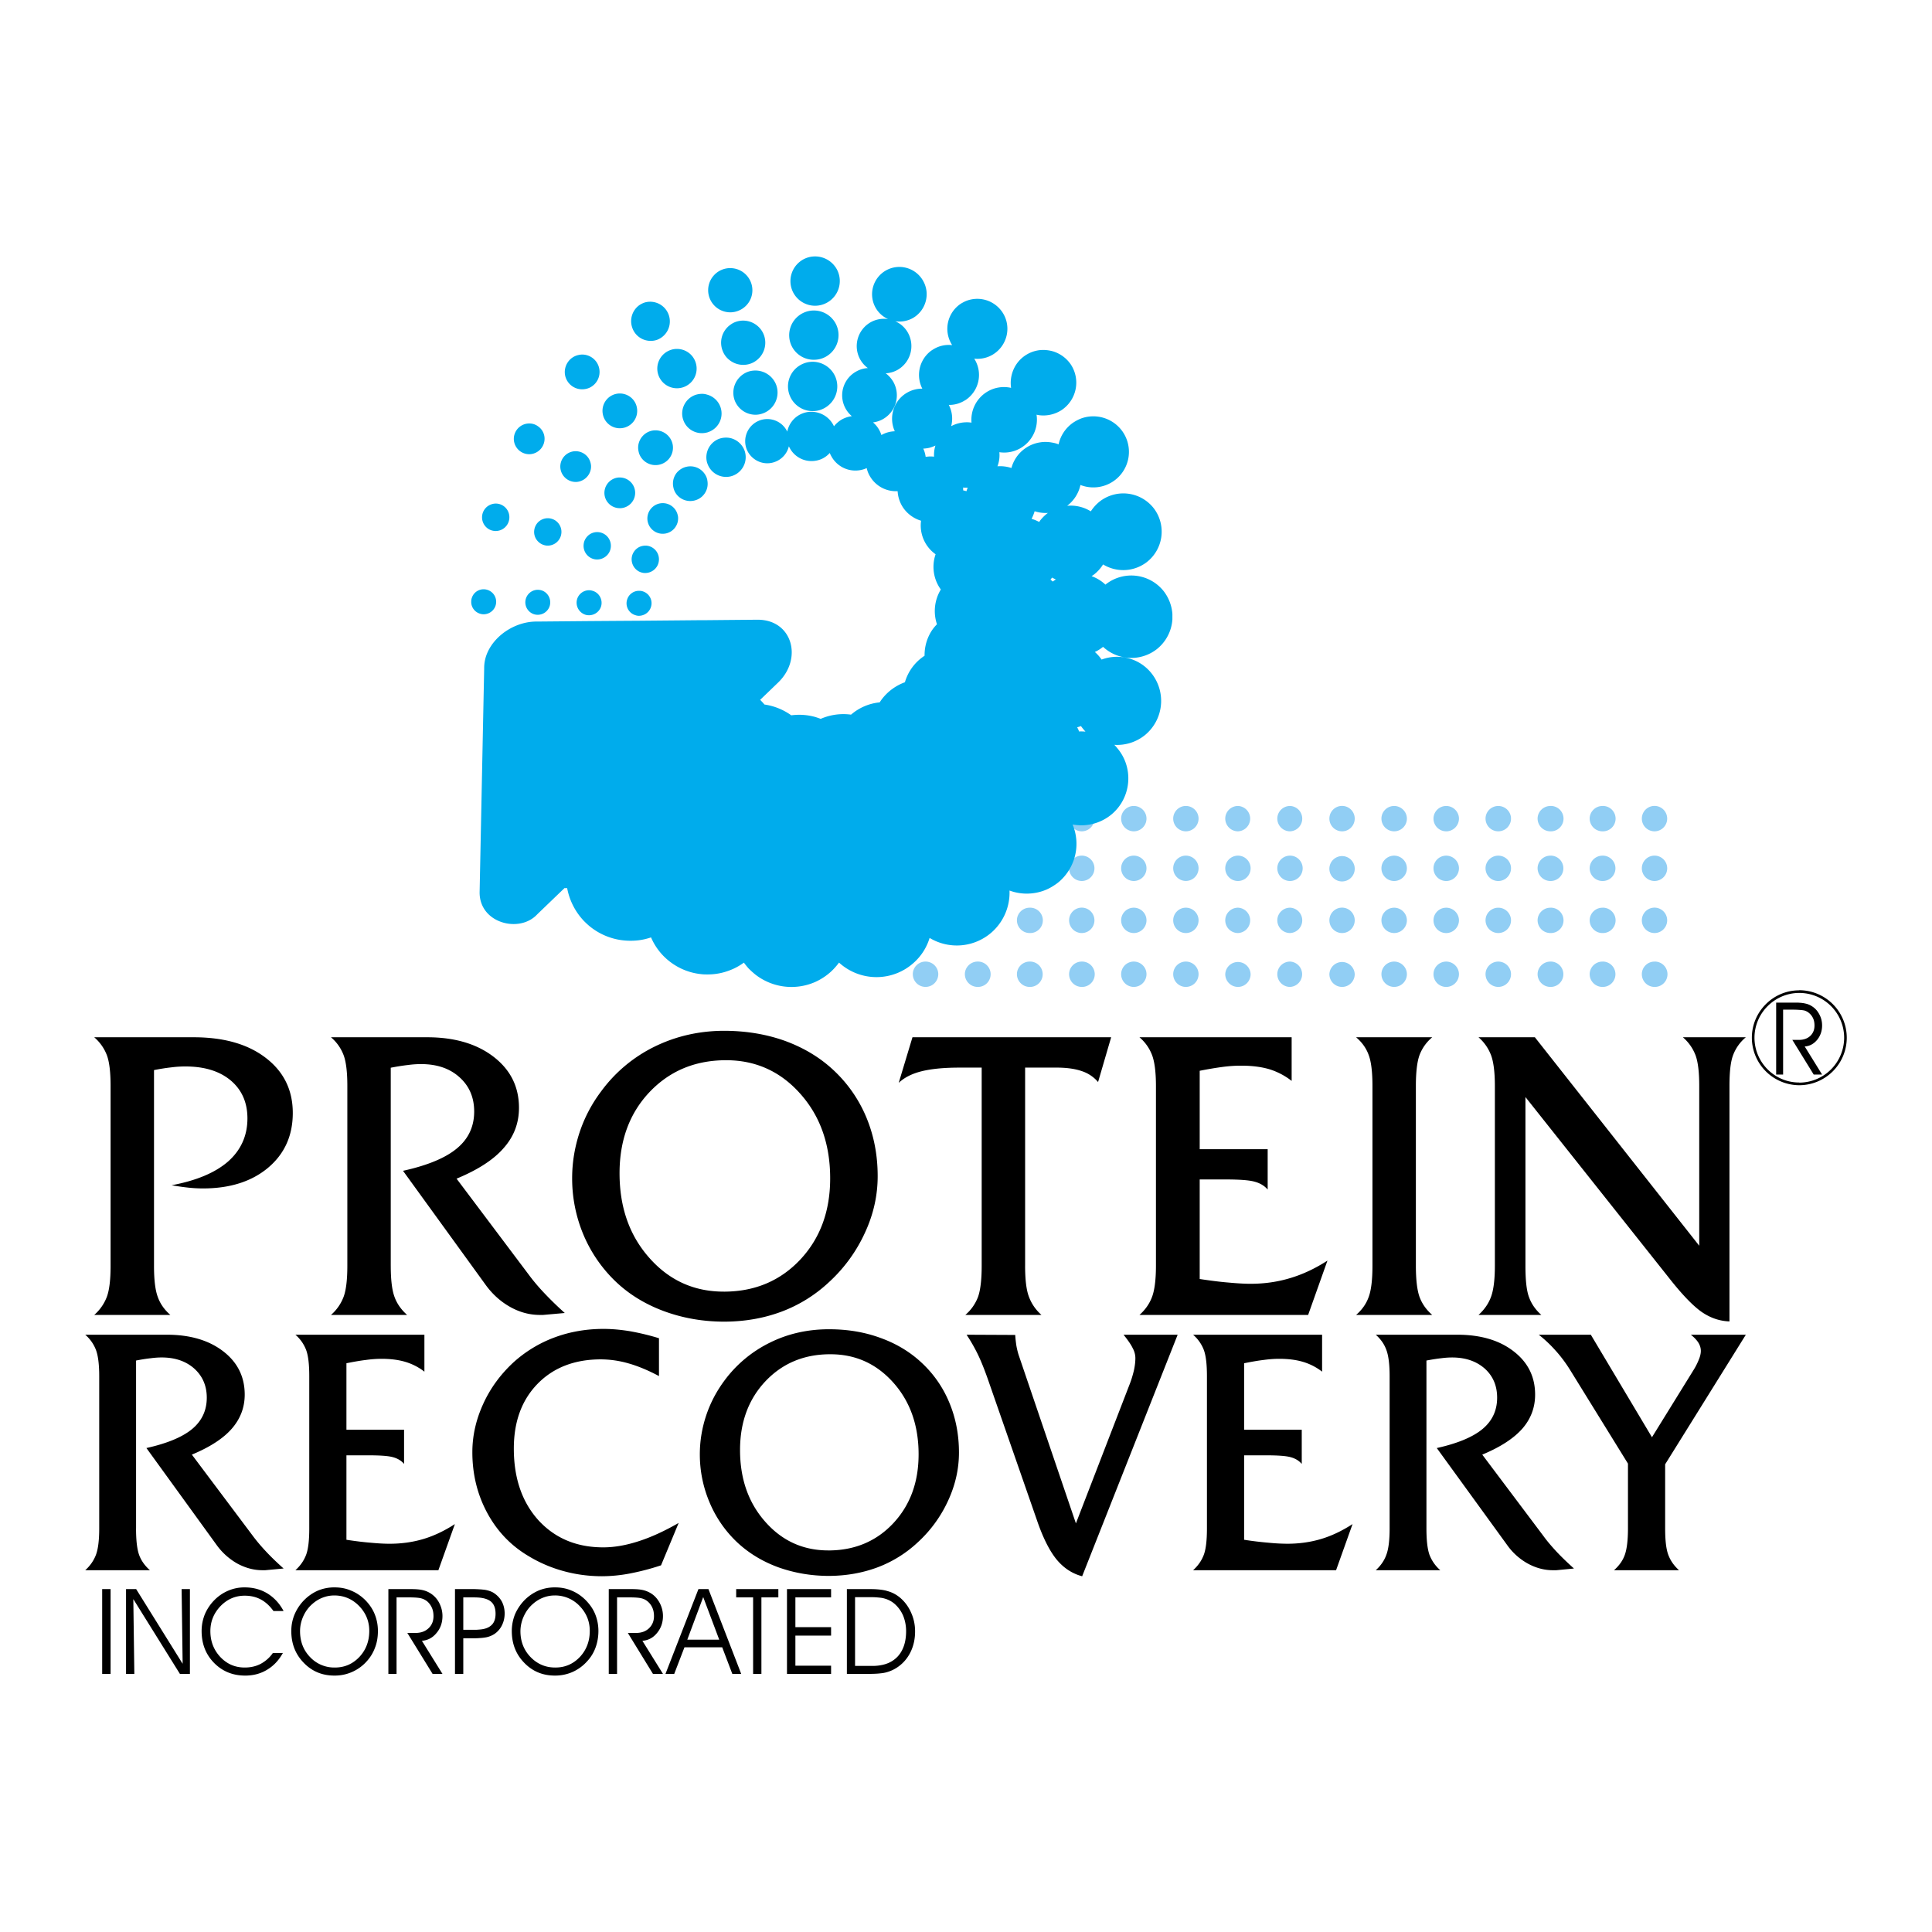
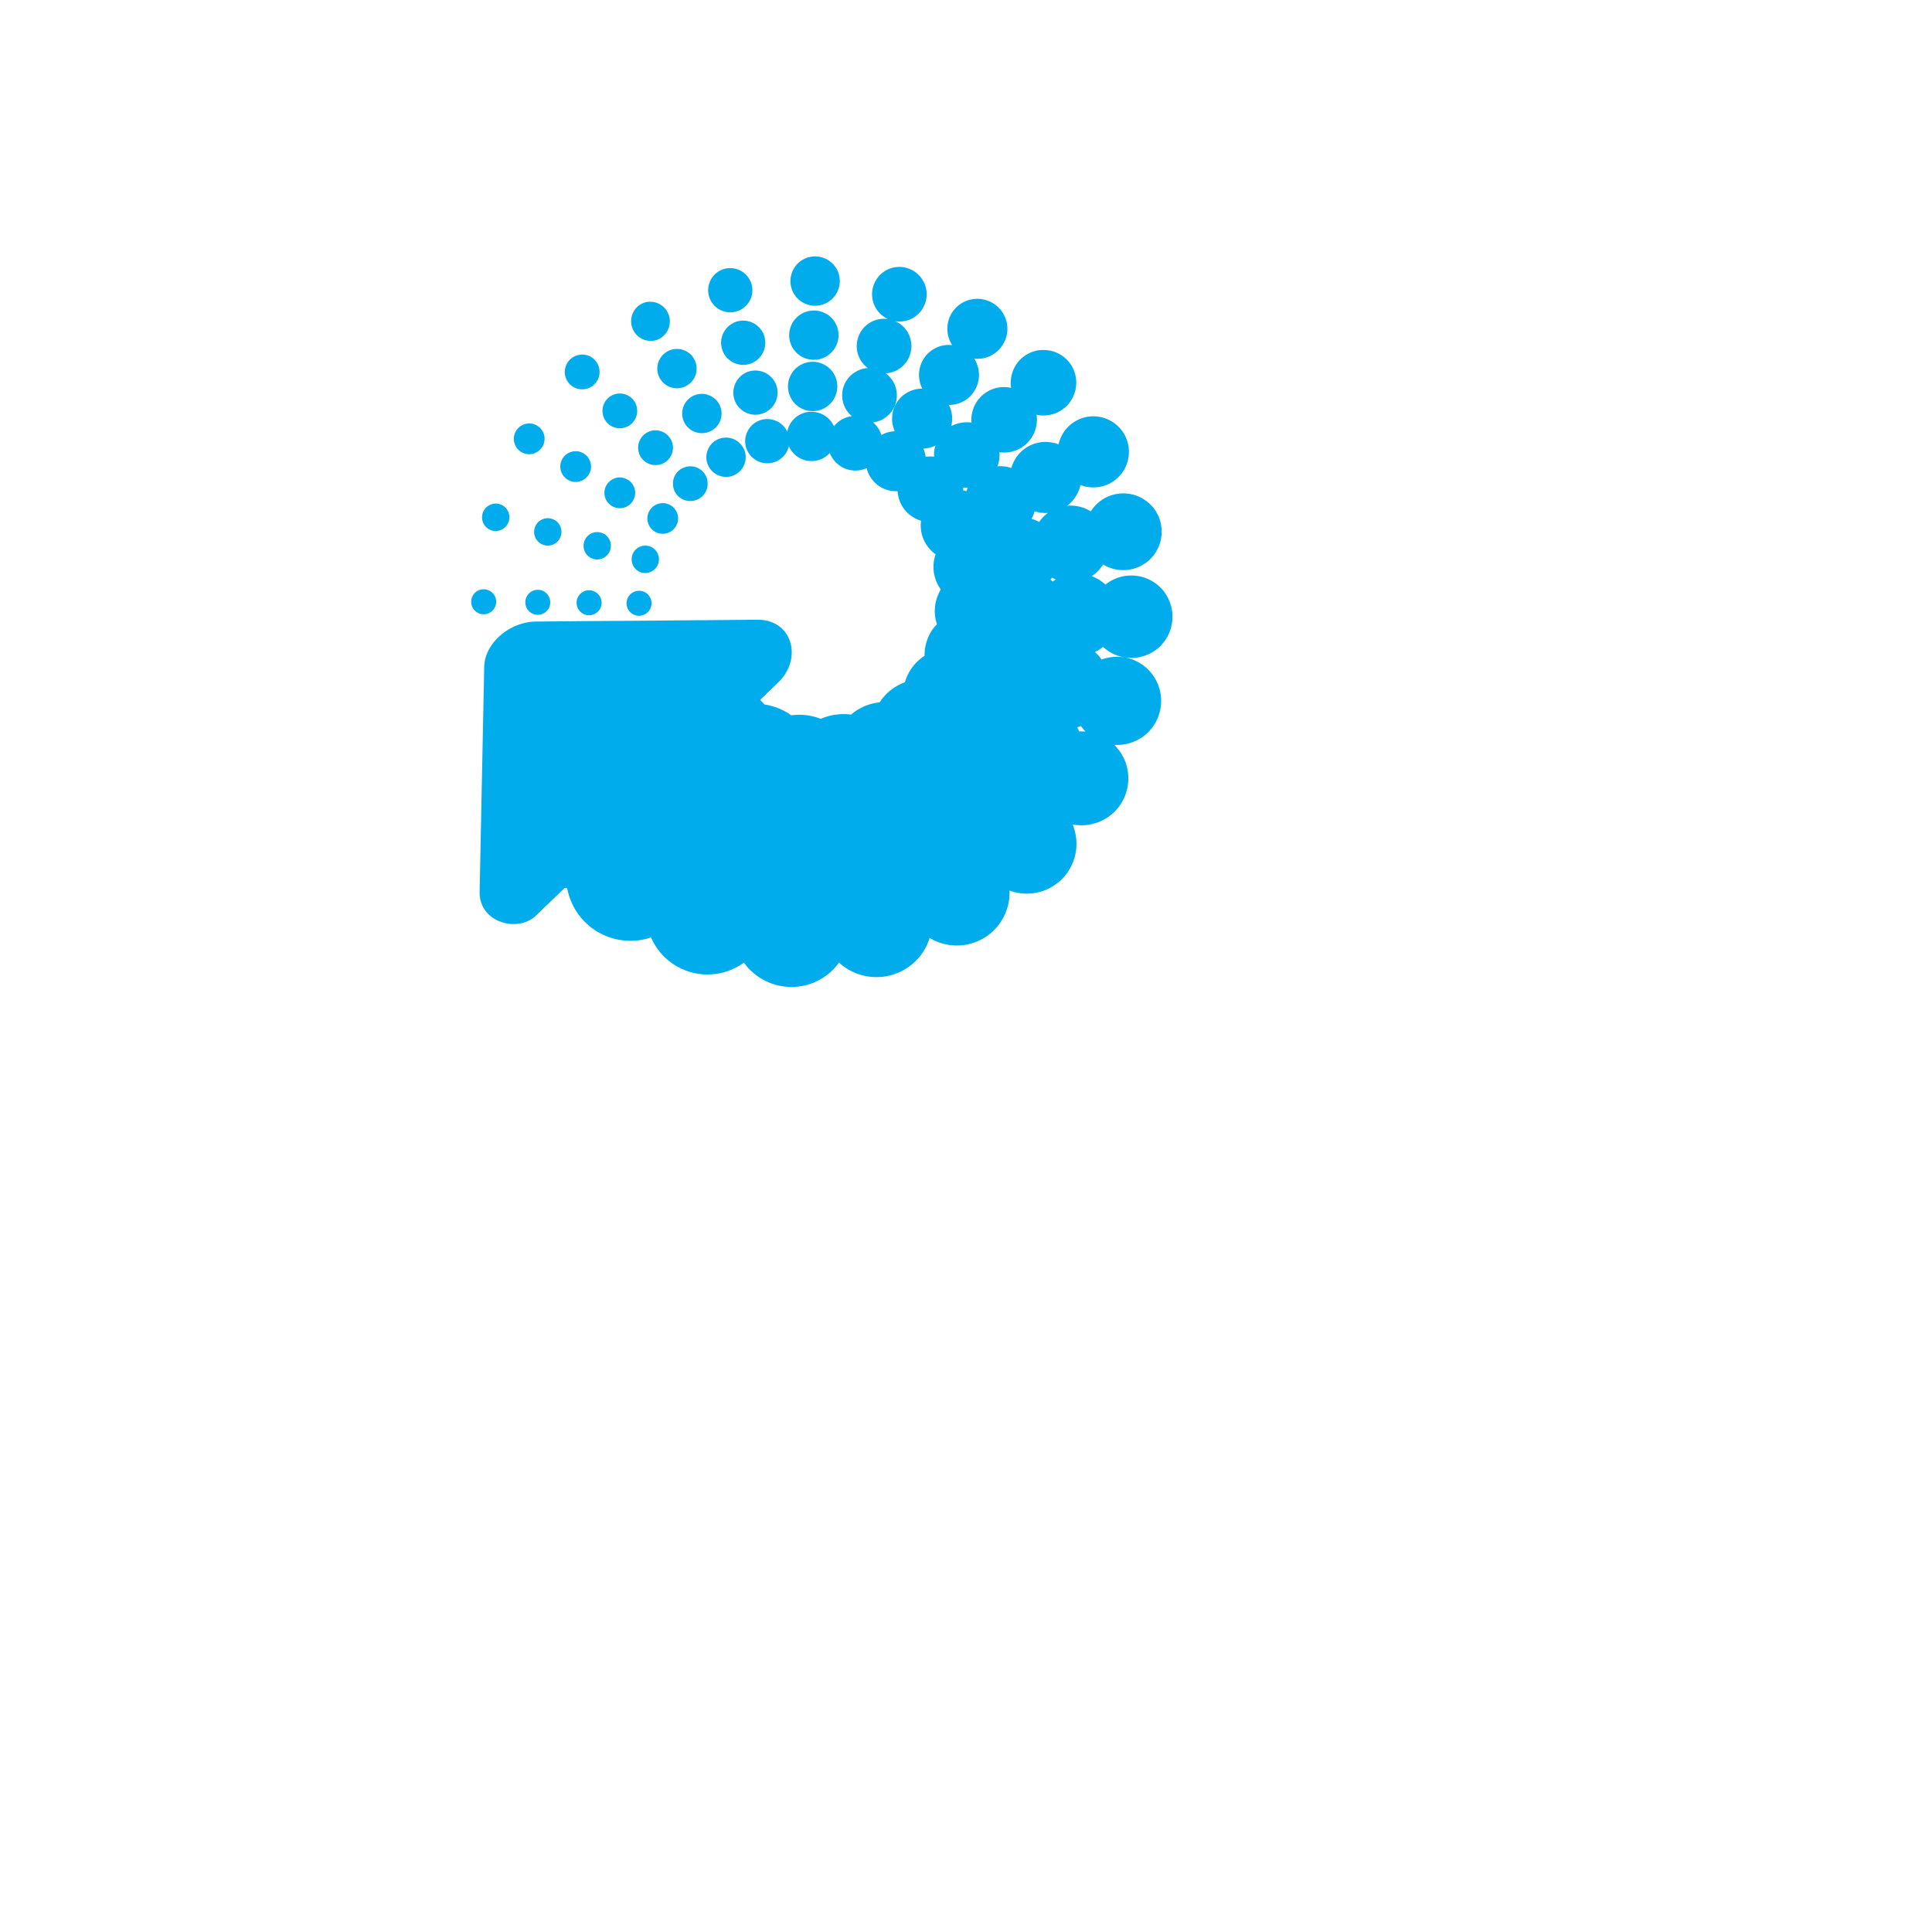
<svg xmlns="http://www.w3.org/2000/svg" width="2500" height="2500" viewBox="0 0 192.756 192.756">
  <g fill-rule="evenodd" clip-rule="evenodd">
-     <path fill="#fff" d="M0 0h192.756v192.756H0V0z" />
-     <path d="M91.071 97.194c0-.691.567-1.258 1.27-1.258s1.27.567 1.27 1.258a1.269 1.269 0 1 1-2.54 0zm0-5.375c0-.691.567-1.259 1.27-1.259a1.266 1.266 0 1 1 0 2.53c-.703 0-1.27-.568-1.27-1.271zm0-5.193c0-.692.567-1.259 1.27-1.259a1.265 1.265 0 1 1 0 2.529c-.703 0-1.27-.567-1.27-1.27zm0-4.956c0-.691.567-1.259 1.27-1.259a1.266 1.266 0 1 1 0 2.53c-.703 0-1.27-.568-1.27-1.271zm5.194 15.524c0-.691.579-1.258 1.271-1.258a1.265 1.265 0 1 1 0 2.529 1.276 1.276 0 0 1-1.271-1.271zm0-5.375c0-.691.579-1.259 1.271-1.259a1.266 1.266 0 1 1 0 2.53 1.276 1.276 0 0 1-1.271-1.271zm0-5.193c0-.692.579-1.259 1.271-1.259a1.265 1.265 0 1 1 0 2.529 1.275 1.275 0 0 1-1.271-1.27zm0-4.956c0-.691.579-1.259 1.271-1.259a1.266 1.266 0 1 1 0 2.53 1.277 1.277 0 0 1-1.271-1.271zm5.194 15.524c0-.691.578-1.258 1.27-1.258a1.265 1.265 0 1 1 0 2.529c-.692 0-1.27-.568-1.27-1.271zm0-5.375c0-.691.578-1.259 1.27-1.259a1.266 1.266 0 1 1 0 2.53c-.692 0-1.27-.568-1.27-1.271zm0-5.193c0-.692.578-1.259 1.27-1.259a1.265 1.265 0 1 1 0 2.529c-.692 0-1.27-.567-1.27-1.27zm0-4.956c0-.691.578-1.259 1.27-1.259a1.266 1.266 0 1 1 0 2.53 1.277 1.277 0 0 1-1.27-1.271zm5.205 15.524c0-.691.566-1.258 1.258-1.258a1.265 1.265 0 1 1 0 2.529 1.266 1.266 0 0 1-1.258-1.271zm0-5.375a1.263 1.263 0 0 1 2.528 0c0 .703-.566 1.271-1.27 1.271a1.266 1.266 0 0 1-1.258-1.271zm0-5.193a1.265 1.265 0 1 1 1.258 1.27 1.265 1.265 0 0 1-1.258-1.27zm0-4.956a1.263 1.263 0 0 1 2.528 0c0 .703-.566 1.271-1.27 1.271a1.266 1.266 0 0 1-1.258-1.271zM111.857 97.194c0-.691.566-1.258 1.258-1.258.703 0 1.271.567 1.271 1.258a1.27 1.27 0 0 1-1.271 1.271 1.266 1.266 0 0 1-1.258-1.271zm0-5.375c0-.691.566-1.259 1.258-1.259.703 0 1.271.567 1.271 1.259a1.27 1.27 0 0 1-1.271 1.271 1.266 1.266 0 0 1-1.258-1.271zm0-5.193c0-.692.566-1.259 1.258-1.259.703 0 1.271.566 1.271 1.259 0 .703-.568 1.27-1.271 1.27a1.265 1.265 0 0 1-1.258-1.27zm0-4.956c0-.691.566-1.259 1.258-1.259.703 0 1.271.567 1.271 1.259a1.27 1.27 0 0 1-1.271 1.271 1.267 1.267 0 0 1-1.258-1.271zm5.194 15.524c0-.691.566-1.258 1.26-1.258.701 0 1.27.567 1.27 1.258a1.27 1.27 0 0 1-1.27 1.271c-.694 0-1.26-.568-1.26-1.271zm0-5.375c0-.691.566-1.259 1.26-1.259.701 0 1.27.567 1.27 1.259a1.27 1.27 0 0 1-1.27 1.271c-.694 0-1.26-.568-1.26-1.271zm0-5.193c0-.692.566-1.259 1.26-1.259.701 0 1.27.566 1.27 1.259a1.265 1.265 0 0 1-2.53 0zm0-4.956c0-.691.566-1.259 1.26-1.259.701 0 1.27.567 1.27 1.259a1.27 1.27 0 0 1-1.27 1.271 1.267 1.267 0 0 1-1.26-1.271zm5.193 15.524a1.266 1.266 0 0 1 2.53 0c0 .703-.566 1.271-1.26 1.271a1.27 1.27 0 0 1-1.27-1.271zm0-5.375c0-.691.568-1.259 1.27-1.259a1.266 1.266 0 0 1 0 2.53 1.27 1.27 0 0 1-1.27-1.271zm0-5.193c0-.692.568-1.259 1.27-1.259a1.265 1.265 0 1 1-1.27 1.259zm0-4.956c0-.691.568-1.259 1.27-1.259a1.266 1.266 0 0 1 0 2.53 1.27 1.27 0 0 1-1.27-1.271zm5.194 15.524c0-.691.568-1.258 1.271-1.258a1.266 1.266 0 0 1 0 2.529 1.27 1.27 0 0 1-1.271-1.271zm0-5.375c0-.691.568-1.259 1.271-1.259a1.266 1.266 0 0 1 0 2.53 1.27 1.27 0 0 1-1.271-1.271zm0-5.193c0-.692.568-1.259 1.271-1.259a1.265 1.265 0 1 1-1.271 1.259zm0-4.956c0-.691.568-1.259 1.271-1.259a1.266 1.266 0 0 1 0 2.53 1.27 1.27 0 0 1-1.271-1.271zm5.195 15.524a1.265 1.265 0 0 1 2.528 0c0 .703-.566 1.271-1.258 1.271-.704 0-1.27-.568-1.27-1.271zm0-5.375a1.263 1.263 0 1 1 2.528 0c0 .703-.566 1.271-1.258 1.271-.704 0-1.27-.568-1.27-1.271zm0-5.193a1.265 1.265 0 0 1 2.528 0 1.265 1.265 0 1 1-2.528 0zm0-4.956a1.263 1.263 0 1 1 2.528 0c0 .703-.566 1.271-1.258 1.271a1.269 1.269 0 0 1-1.27-1.271zm5.193 15.524c0-.691.566-1.258 1.27-1.258.691 0 1.27.567 1.27 1.258a1.269 1.269 0 1 1-2.54 0zm0-5.375c0-.691.566-1.259 1.27-1.259.691 0 1.27.567 1.27 1.259a1.269 1.269 0 1 1-2.54 0zm0-5.193c0-.692.566-1.259 1.27-1.259.691 0 1.27.566 1.27 1.259 0 .703-.578 1.27-1.27 1.27-.703 0-1.27-.567-1.27-1.27zm0-4.956c0-.691.566-1.259 1.27-1.259.691 0 1.27.567 1.27 1.259a1.27 1.27 0 1 1-2.54 0zm5.194 15.524c0-.691.566-1.258 1.27-1.258.691 0 1.271.567 1.271 1.258 0 .703-.58 1.271-1.271 1.271-.704 0-1.27-.568-1.27-1.271zm0-5.375c0-.691.566-1.259 1.27-1.259.691 0 1.271.567 1.271 1.259 0 .703-.58 1.271-1.271 1.271-.704 0-1.27-.568-1.27-1.271zm0-5.193c0-.692.566-1.259 1.27-1.259.691 0 1.271.566 1.271 1.259 0 .703-.58 1.27-1.271 1.27-.704 0-1.27-.567-1.27-1.27zm0-4.956c0-.691.566-1.259 1.27-1.259.691 0 1.271.567 1.271 1.259 0 .703-.58 1.271-1.271 1.271a1.269 1.269 0 0 1-1.27-1.271zm5.193 15.524c0-.691.568-1.258 1.27-1.258.703 0 1.271.567 1.271 1.258a1.27 1.27 0 1 1-2.541 0zm0-5.375c0-.691.568-1.259 1.27-1.259.703 0 1.271.567 1.271 1.259a1.27 1.27 0 1 1-2.541 0zm0-5.193c0-.692.568-1.259 1.27-1.259.703 0 1.271.566 1.271 1.259 0 .703-.568 1.27-1.271 1.27-.702 0-1.27-.567-1.27-1.27zm0-4.956c0-.691.568-1.259 1.27-1.259.703 0 1.271.567 1.271 1.259a1.27 1.27 0 1 1-2.541 0zm5.193 15.524c0-.691.58-1.258 1.271-1.258a1.265 1.265 0 1 1 0 2.529 1.277 1.277 0 0 1-1.271-1.271zm0-5.375c0-.691.58-1.259 1.271-1.259a1.266 1.266 0 1 1 0 2.53 1.277 1.277 0 0 1-1.271-1.271zm0-5.193c0-.692.58-1.259 1.271-1.259a1.265 1.265 0 1 1 0 2.529 1.277 1.277 0 0 1-1.271-1.27zm0-4.956c0-.691.58-1.259 1.271-1.259a1.266 1.266 0 1 1 0 2.53 1.278 1.278 0 0 1-1.271-1.271zm5.196 15.524c0-.691.578-1.258 1.27-1.258a1.265 1.265 0 1 1 0 2.529c-.692 0-1.27-.568-1.27-1.271zm0-5.375c0-.691.578-1.259 1.27-1.259a1.266 1.266 0 1 1 0 2.53c-.692 0-1.27-.568-1.27-1.271zm0-5.193c0-.692.578-1.259 1.27-1.259a1.265 1.265 0 1 1 0 2.529c-.692 0-1.27-.567-1.27-1.27zm0-4.956c0-.691.578-1.259 1.27-1.259a1.266 1.266 0 1 1 0 2.53 1.277 1.277 0 0 1-1.27-1.271zm5.205 15.524c0-.691.566-1.258 1.258-1.258a1.265 1.265 0 1 1 0 2.529 1.266 1.266 0 0 1-1.258-1.271zm0-5.375a1.263 1.263 0 0 1 2.528 0c0 .703-.566 1.271-1.27 1.271a1.266 1.266 0 0 1-1.258-1.271zm0-5.193a1.265 1.265 0 1 1 1.258 1.27 1.265 1.265 0 0 1-1.258-1.27zm0-4.956a1.263 1.263 0 0 1 2.528 0c0 .703-.566 1.271-1.27 1.271a1.266 1.266 0 0 1-1.258-1.271z" fill="#91cef4" />
-     <path d="M179.5 98.805c-2.596 0-4.717 2.132-4.717 4.729a4.747 4.747 0 0 0 4.717 4.739h.012a4.745 4.745 0 0 0 4.74-4.739 4.746 4.746 0 0 0-4.74-4.74s-.012 0-.012.011zm0 1.236c.262.012.477.046.658.091.262.057.498.17.703.317.283.192.51.465.68.805.17.329.25.681.25 1.056 0 .555-.17 1.043-.498 1.439-.33.396-.738.624-1.236.658l1.734 2.801h-.838l-1.453-2.358-.68-1.101h.68c.455 0 .828-.136 1.111-.396.283-.272.42-.612.42-1.032 0-.249-.033-.477-.125-.692a1.49 1.49 0 0 0-.385-.532 1.26 1.26 0 0 0-.51-.283 3.668 3.668 0 0 0-.512-.058 7.72 7.72 0 0 0-.555-.022h-1.043v6.476h-.693v-7.178h1.93c.124-.002.249-.002.362.009zm0 7.961c-2.449 0-4.455-2.008-4.455-4.468 0-2.45 2.006-4.457 4.455-4.469h.012a4.48 4.48 0 0 1 4.48 4.469 4.49 4.49 0 0 1-4.48 4.479l-.012-.011zM27.283 160.732c-.375-.521-.794-.907-1.27-1.156-.465-.25-.998-.374-1.599-.374-.941 0-1.747.352-2.416 1.043-.669.703-1.009 1.531-1.009 2.495 0 1.021.34 1.882.998 2.585.669.703 1.474 1.044 2.427 1.044.579 0 1.111-.113 1.587-.363a3.468 3.468 0 0 0 1.225-1.089h.998c-.396.715-.907 1.271-1.565 1.667-.646.397-1.383.59-2.188.59-1.248 0-2.279-.419-3.119-1.271-.828-.85-1.236-1.904-1.236-3.175 0-.601.113-1.156.329-1.689a4.538 4.538 0 0 1 .987-1.44 4.28 4.28 0 0 1 1.361-.907 4.062 4.062 0 0 1 1.633-.317c.839 0 1.599.204 2.268.612.669.42 1.202.998 1.599 1.746h-1.01v-.001zm60.567 5.41c.692-.113 1.248-.396 1.679-.839.578-.601.873-1.463.873-2.562 0-.556-.103-1.066-.295-1.542a3.313 3.313 0 0 0-.851-1.18 2.576 2.576 0 0 0-.93-.51 2.463 2.463 0 0 0-.477-.103 8.243 8.243 0 0 0-1.009-.057h-1.53v6.86h1.724c.295.001.567-.021.816-.067zm0-7.541c.272.034.51.08.715.147.453.125.85.341 1.202.624.488.408.862.907 1.123 1.497.272.589.408 1.225.408 1.894 0 .748-.147 1.429-.442 2.041s-.714 1.111-1.259 1.497a3.613 3.613 0 0 1-1.157.544c-.159.046-.352.08-.59.103-.352.045-.793.057-1.327.057h-2.03v-8.46h2.404c.353-.001.67.022.953.056zm-14.152 7.746l.25.657h-.885l-1.009-2.653H68.289l-1.021 2.653h-.873l3.289-8.46h.998l3.016 7.803zm0-6.975h1.44v7.632h.828v-7.632h1.69v-.828h-4.207v.828h.249zm5.658 2.971h3.561v.84h-3.561v3.005h3.561v.816h-4.4v-8.46h4.4v.828h-3.561v2.971zm-9.185-2.971l1.587 4.219H68.571l1.588-4.253.012.034zm-14.788 6.997h.034c.964 0 1.77-.353 2.438-1.055.658-.703.986-1.577.986-2.597 0-.964-.34-1.792-1.021-2.495a3.362 3.362 0 0 0-2.438-1.044h-.022c-.396 0-.771.068-1.134.205a3.297 3.297 0 0 0-.998.59c-.408.34-.726.759-.953 1.247a3.626 3.626 0 0 0-.351 1.52c0 1.021.34 1.894 1.009 2.585.671.692 1.487 1.044 2.45 1.044zm0-7.995c.59 0 1.134.102 1.633.317.51.204.964.511 1.383.919.431.431.76.896.976 1.417.215.533.329 1.089.329 1.701 0 .59-.102 1.146-.284 1.645a3.988 3.988 0 0 1-.839 1.372 4.31 4.31 0 0 1-1.452 1.066 4.302 4.302 0 0 1-1.747.362h-.022c-1.213 0-2.234-.419-3.062-1.281-.828-.851-1.236-1.905-1.236-3.164 0-.59.113-1.156.329-1.689a4.74 4.74 0 0 1 .986-1.44c.42-.408.873-.703 1.373-.918a4.237 4.237 0 0 1 1.621-.307h.012zm6.181.998v7.632h-.828v-8.46h2.279c.499 0 .896.034 1.202.113.307.08.579.204.828.375.34.237.601.556.805.952.193.397.294.806.294 1.247 0 .658-.204 1.225-.589 1.689-.385.477-.873.737-1.463.783l2.052 3.3h-.998l-2.506-4.083h.805c.533 0 .964-.146 1.304-.465.329-.317.499-.714.499-1.213 0-.295-.045-.567-.147-.805a1.739 1.739 0 0 0-.465-.646 1.448 1.448 0 0 0-.601-.317c-.227-.068-.646-.103-1.248-.103h-1.223v.001zm-13.732 3.209c.487-.034.861-.158 1.122-.374.329-.249.488-.658.488-1.202 0-.566-.159-.975-.488-1.236-.261-.203-.635-.328-1.122-.374a5.953 5.953 0 0 0-.454-.022h-1.156v3.232h1.225c.135-.001.26-.012.385-.024zm0-4.014c.227.011.419.033.589.057.306.057.567.146.771.26.375.228.658.522.862.874.193.362.295.771.295 1.213 0 .431-.091.828-.272 1.191a2.217 2.217 0 0 1-.749.861 2.367 2.367 0 0 1-.805.329 5.274 5.274 0 0 1-.691.079 6.414 6.414 0 0 1-.499.022h-1.111v3.55h-.828v-8.46h1.792c.237.001.452.013.646.024zm-14.437 7.802h.023c.964 0 1.769-.353 2.438-1.055.658-.703.987-1.577.987-2.597 0-.964-.34-1.792-1.021-2.495-.669-.681-1.485-1.032-2.427-1.044h-.034c-.397 0-.771.068-1.134.205a3.301 3.301 0 0 0-.999.59c-.408.34-.726.759-.952 1.247-.227.499-.34.998-.34 1.52 0 1.021.329 1.894.998 2.585a3.292 3.292 0 0 0 2.461 1.044zm0-7.995c.579 0 1.123.102 1.622.317.51.204.975.511 1.395.919.431.431.749.896.964 1.417.216.533.329 1.089.329 1.701 0 .59-.091 1.146-.284 1.645a4.134 4.134 0 0 1-.828 1.372 4.253 4.253 0 0 1-3.198 1.428h-.034c-1.213 0-2.234-.419-3.062-1.281-.828-.851-1.236-1.905-1.236-3.164 0-.59.113-1.156.34-1.689a4.551 4.551 0 0 1 .986-1.44 4.425 4.425 0 0 1 1.361-.918 4.239 4.239 0 0 1 1.622-.307h.023zm6.169.998v7.632h-.816v-8.46h2.268c.499 0 .907.034 1.202.113a2.45 2.45 0 0 1 1.633 1.327c.192.397.294.806.294 1.247 0 .658-.193 1.225-.589 1.689-.386.477-.873.737-1.463.783l2.052 3.3h-.986l-2.518-4.083h.805c.533 0 .964-.146 1.304-.465.34-.317.499-.714.499-1.213 0-.295-.045-.567-.147-.805a1.842 1.842 0 0 0-.454-.646 1.606 1.606 0 0 0-.601-.317c-.238-.068-.658-.103-1.259-.103h-1.224v.001zm-28.531 7.632h-.839v-8.46h.839v8.46zm7.189-1.01l-.102-7.45h.828v8.46h-.998l-4.649-7.462.102 7.462h-.828v-8.46h1.009l4.638 7.45zM67.71 151.944l-1.758 4.229a24.309 24.309 0 0 1-3.118.816 15.08 15.08 0 0 1-2.767.272c-1.316 0-2.597-.17-3.833-.51a13.63 13.63 0 0 1-3.516-1.509c-1.758-1.043-3.13-2.483-4.117-4.32-.975-1.814-1.474-3.833-1.474-6.033 0-1.645.363-3.243 1.077-4.808.703-1.554 1.712-2.938 3.016-4.15a12.658 12.658 0 0 1 4.105-2.495c1.531-.567 3.164-.851 4.899-.851.828 0 1.689.079 2.608.227a24.59 24.59 0 0 1 2.914.703v3.776c-1.066-.567-2.064-.986-3.017-1.259a10.096 10.096 0 0 0-2.778-.408c-2.62 0-4.729.816-6.316 2.438-1.587 1.633-2.37 3.776-2.37 6.464 0 2.948.816 5.329 2.45 7.144 1.655 1.804 3.81 2.71 6.475 2.71 1.1 0 2.257-.203 3.493-.601 1.238-.394 2.587-1.007 4.027-1.835zm87.567 2.846l.012.012c.512.545 1.09 1.101 1.746 1.689l-1.758.17h-.349c-.863 0-1.701-.227-2.508-.668a6.212 6.212 0 0 1-2.062-1.86l-7.01-9.661c2.088-.465 3.607-1.101 4.57-1.905.965-.806 1.451-1.849 1.451-3.119 0-1.19-.408-2.154-1.234-2.903-.84-.736-1.918-1.11-3.268-1.11-.305 0-.668.022-1.1.079-.42.045-.906.125-1.451.227V152.5c0 1.18.102 2.063.307 2.631a3.854 3.854 0 0 0 1.076 1.53h-6.439c.498-.453.85-.963 1.053-1.53.217-.567.33-1.451.33-2.631v-15.207c0-1.18-.113-2.053-.33-2.62-.203-.566-.555-1.065-1.053-1.508h8.129c2.338 0 4.209.556 5.625 1.656 1.43 1.1 2.145 2.54 2.145 4.32 0 1.281-.42 2.415-1.281 3.402-.863.975-2.189 1.837-3.992 2.585l6.111 8.131c.351.488.782.987 1.28 1.531zm0-19.958c.5.567.965 1.19 1.385 1.871l5.76 9.321v6.476c0 1.18-.113 2.063-.316 2.631-.205.578-.568 1.077-1.078 1.53h6.486c-.498-.453-.85-.952-1.066-1.53-.215-.567-.316-1.451-.316-2.631v-6.407l8.051-12.928h-5.488c.34.272.59.533.76.806.158.261.238.532.238.805 0 .238-.057.521-.193.851a6.42 6.42 0 0 1-.566 1.111l-4.117 6.656-6.1-10.229h-5.196a12.807 12.807 0 0 1 1.713 1.622c.01.011.034.034.043.045zm-72.541 19.856c2.563-.022 4.695-.918 6.373-2.699 1.69-1.803 2.54-4.094 2.54-6.895 0-2.869-.839-5.262-2.517-7.144-1.69-1.895-3.776-2.836-6.283-2.836h-.113c-2.562.022-4.684.919-6.362 2.688-1.689 1.791-2.54 4.082-2.54 6.86 0 2.892.839 5.272 2.518 7.167 1.678 1.905 3.776 2.857 6.293 2.857.034.002.068.002.091.002zm0-22.067c1.826 0 3.526.283 5.103.861 1.576.567 2.937 1.384 4.083 2.45a11.307 11.307 0 0 1 2.79 4.003c.646 1.542.964 3.209.964 4.989 0 1.633-.363 3.243-1.088 4.809a12.925 12.925 0 0 1-3.039 4.161 12.087 12.087 0 0 1-4.003 2.483c-1.497.556-3.096.84-4.808.851h-.022c-1.792 0-3.481-.295-5.069-.861-1.576-.579-2.937-1.406-4.082-2.473a11.653 11.653 0 0 1-2.768-3.991 12.238 12.238 0 0 1-.975-4.809c0-1.315.215-2.607.624-3.844s1.009-2.393 1.803-3.471a12.448 12.448 0 0 1 4.559-3.821c1.803-.896 3.776-1.338 5.908-1.338l.02.001zm25.231 24.642c-.998-.261-1.859-.828-2.574-1.701-.703-.873-1.359-2.188-1.949-3.924l-4.764-13.687c-.385-1.123-.748-2.042-1.088-2.756a16.983 16.983 0 0 0-1.157-2.03l4.854.023c.021.374.066.736.113 1.054.057.329.135.646.227.941l5.715 16.806 5.408-14.004c.16-.42.285-.862.387-1.293.09-.432.137-.828.137-1.191 0-.317-.08-.657-.273-1.009-.17-.352-.477-.794-.906-1.327h5.398l-9.528 24.098zm11.068-.602c.5-.453.852-.963 1.066-1.53s.316-1.451.316-2.631v-15.207c0-1.18-.102-2.053-.316-2.62a3.797 3.797 0 0 0-1.066-1.508h12.871v3.686a5.769 5.769 0 0 0-1.895-.975c-.68-.205-1.484-.307-2.381-.307-.465 0-.986.034-1.553.113-.578.068-1.225.182-1.951.329v6.634h5.75v3.413c-.262-.317-.635-.544-1.09-.669-.465-.136-1.314-.192-2.539-.192h-2.121v8.426a34.22 34.22 0 0 0 2.428.294 20.08 20.08 0 0 0 1.871.103c1.201 0 2.324-.159 3.391-.477 1.055-.317 2.098-.816 3.129-1.485l-1.645 4.604h-14.265v-.001zM13.573 152.5c0 1.18.102 2.063.306 2.631.205.567.567 1.077 1.078 1.53H8.504c.499-.453.85-.963 1.066-1.53s.329-1.451.329-2.631v-15.207c0-1.18-.113-2.053-.329-2.62a3.817 3.817 0 0 0-1.066-1.508h8.142c2.325 0 4.196.556 5.625 1.656 1.429 1.1 2.144 2.54 2.144 4.32 0 1.281-.431 2.415-1.292 3.402-.851.975-2.178 1.837-3.98 2.585l6.101 8.131c.363.487.794.998 1.304 1.542.51.545 1.089 1.101 1.747 1.689l-1.826.17h-.294c-.862 0-1.69-.227-2.506-.668a6.46 6.46 0 0 1-2.064-1.86l-6.997-9.661c2.086-.465 3.606-1.101 4.57-1.905.964-.806 1.452-1.849 1.452-3.119 0-1.19-.42-2.154-1.248-2.903-.828-.736-1.917-1.11-3.254-1.11-.307 0-.669.022-1.1.079-.431.045-.918.125-1.452.227v16.76h-.003zm15.899 4.161c.499-.453.851-.963 1.066-1.53s.317-1.451.317-2.631v-15.207c0-1.18-.102-2.053-.317-2.62a3.807 3.807 0 0 0-1.066-1.508h12.871v3.686a5.784 5.784 0 0 0-1.894-.975c-.681-.205-1.485-.307-2.381-.307-.465 0-.987.034-1.553.113-.579.068-1.225.182-1.951.329v6.634h5.75v3.413c-.261-.317-.635-.544-1.089-.669-.465-.136-1.315-.192-2.54-.192h-2.121v8.426c.896.136 1.701.237 2.427.294.714.068 1.338.103 1.871.103 1.202 0 2.325-.159 3.391-.477 1.055-.317 2.098-.816 3.13-1.485l-1.645 4.604H29.472v-.001zM38.986 126.281c0 1.396.125 2.438.374 3.107.238.669.669 1.281 1.259 1.804h-7.598a4.5 4.5 0 0 0 1.259-1.804c.25-.669.374-1.712.374-3.107v-17.928c0-1.396-.125-2.427-.374-3.085a4.347 4.347 0 0 0-1.259-1.78h9.594c2.744 0 4.956.657 6.634 1.95 1.689 1.305 2.529 2.994 2.529 5.092 0 1.52-.499 2.847-1.52 4.003-1.009 1.169-2.574 2.178-4.706 3.062l7.212 9.593c.419.567.93 1.18 1.531 1.814a34.216 34.216 0 0 0 2.053 1.996l-2.155.193h-.34c-1.01 0-1.996-.261-2.949-.794s-1.769-1.271-2.438-2.188l-8.256-11.397c2.461-.544 4.253-1.292 5.387-2.245 1.146-.952 1.712-2.178 1.712-3.674 0-1.395-.488-2.54-1.463-3.414-.975-.884-2.256-1.314-3.844-1.314-.352 0-.794.022-1.293.09-.51.057-1.077.147-1.724.272v19.754h.001zm33.328 2.586c3.028-.022 5.534-1.089 7.507-3.175 2.007-2.133 3.005-4.843 3.005-8.131 0-3.402-.998-6.215-2.982-8.438-1.973-2.223-4.445-3.345-7.394-3.345h-.136c-3.028.034-5.522 1.089-7.507 3.175-1.996 2.109-2.994 4.819-2.994 8.097 0 3.402.987 6.215 2.971 8.448 1.984 2.246 4.457 3.368 7.428 3.368l.102.001zm0-26.025c2.143.012 4.15.341 6.01 1.009 1.86.682 3.47 1.645 4.819 2.904a13.535 13.535 0 0 1 3.289 4.717c.76 1.826 1.134 3.776 1.134 5.874 0 1.928-.42 3.821-1.282 5.67a15.288 15.288 0 0 1-3.583 4.91 14.209 14.209 0 0 1-4.729 2.938c-1.758.657-3.64.986-5.659.998h-.023c-2.12 0-4.105-.341-5.976-1.021-1.871-.681-3.481-1.656-4.819-2.915a13.953 13.953 0 0 1-3.266-4.694 14.487 14.487 0 0 1-1.146-5.682c0-1.554.25-3.062.726-4.524a14.254 14.254 0 0 1 2.132-4.094 14.536 14.536 0 0 1 5.375-4.514c2.132-1.043 4.456-1.576 6.974-1.576h.024zm29.961 23.439c0 1.396.125 2.438.385 3.107.25.669.658 1.281 1.248 1.804H96.31a4.432 4.432 0 0 0 1.27-1.804c.238-.669.363-1.712.363-3.107v-19.765h-2.234c-1.542 0-2.79.124-3.753.362s-1.724.624-2.291 1.157l1.372-4.548h19.823l-1.305 4.468a3.576 3.576 0 0 0-1.621-1.088c-.68-.238-1.531-.352-2.551-.352h-3.107v19.766h-.001zm11.409 4.911c.59-.522 1.008-1.135 1.258-1.804s.387-1.712.387-3.107v-17.928c0-1.396-.137-2.427-.387-3.085a4.354 4.354 0 0 0-1.258-1.78h15.184v4.354a6.93 6.93 0 0 0-2.234-1.168c-.816-.238-1.746-.352-2.812-.352-.543 0-1.156.034-1.836.125-.682.091-1.441.215-2.291.386v7.824h6.781v4.025c-.318-.374-.748-.635-1.293-.782-.545-.158-1.543-.227-2.994-.227h-2.494v9.934c1.055.159 2.006.283 2.857.352.85.079 1.588.125 2.211.125 1.406 0 2.732-.193 3.992-.578 1.248-.375 2.473-.953 3.686-1.735l-1.928 5.421h-16.829zm27.578-4.911c0 1.396.125 2.438.363 3.107.25.681.668 1.281 1.27 1.804h-7.598c.602-.522 1.021-1.123 1.26-1.804.248-.669.373-1.712.373-3.107v-17.928c0-1.396-.125-2.427-.373-3.085-.238-.669-.658-1.27-1.26-1.78h7.598a4.281 4.281 0 0 0-1.27 1.78c-.238.658-.363 1.689-.363 3.085v17.928zm32.92-22.793a4.281 4.281 0 0 0-1.27 1.78c-.25.658-.363 1.689-.363 3.085v23.485c-.975-.034-1.893-.341-2.768-.941-.861-.602-1.961-1.735-3.277-3.414l-14.311-18.03v16.828c0 1.452.113 2.507.363 3.153.238.657.646 1.247 1.225 1.758h-6.271c.578-.522.998-1.123 1.248-1.804.25-.669.385-1.712.385-3.107v-17.928c0-1.396-.135-2.427-.385-3.085a4.443 4.443 0 0 0-1.248-1.78h5.625l16.398 20.798v-15.933c0-1.396-.125-2.427-.375-3.085a4.45 4.45 0 0 0-1.258-1.78h6.282zM15.365 126.281c0 1.407.125 2.438.374 3.107.238.681.658 1.281 1.259 1.804H9.4a4.537 4.537 0 0 0 1.259-1.804c.249-.669.374-1.7.374-3.107v-17.928c0-1.396-.125-2.427-.374-3.085a4.462 4.462 0 0 0-1.259-1.78h9.911c3.017 0 5.42.681 7.212 2.063 1.792 1.373 2.688 3.21 2.688 5.489 0 2.257-.816 4.071-2.449 5.454-1.644 1.384-3.81 2.075-6.509 2.075-.454 0-.941-.022-1.463-.079a25.788 25.788 0 0 1-1.667-.238c2.483-.465 4.366-1.259 5.647-2.381 1.27-1.135 1.916-2.563 1.916-4.287 0-1.599-.567-2.857-1.667-3.787-1.111-.93-2.62-1.396-4.524-1.396-.408 0-.873.022-1.406.091-.521.057-1.1.147-1.724.272v19.517z" />
    <path d="M48.67 61.213c-.25.09-.521.102-.794.011a1.234 1.234 0 0 1-.861-1.088v-.193c.011-.102.022-.193.057-.284a1.232 1.232 0 0 1 1.564-.805c.011 0 .022 0 .034.011a1.244 1.244 0 0 1 0 2.348zm59.219-19.471a3.561 3.561 0 0 1 4.094 1.293 3.544 3.544 0 0 1-.852 4.944 3.547 3.547 0 0 1-3.334.408 3.564 3.564 0 0 1-1.326 2.076c.477-.045.953 0 1.418.136.328.09.646.238.941.419.248-.386.566-.737.951-1.032a3.846 3.846 0 0 1 5.365.771 3.847 3.847 0 0 1-.783 5.364 3.861 3.861 0 0 1-4.309.193 3.888 3.888 0 0 1-.941 1.032l-.205.136c.5.182.977.465 1.385.851.01-.011.021-.034.045-.045a4.121 4.121 0 0 1 5.771.703c.521.68.805 1.474.861 2.268v.533a4.137 4.137 0 0 1-1.564 2.982 4.137 4.137 0 0 1-5.352-.238c-.012.012-.023.023-.047.034a3.577 3.577 0 0 1-.77.477c.17.158.328.317.477.499.066.091.135.17.191.261 1.725-.646 3.742-.159 4.955 1.338a4.416 4.416 0 0 1-.623 6.192 4.407 4.407 0 0 1-3.061.975c.102.102.203.215.293.329 1.668 1.962 1.418 4.933-.555 6.6a4.723 4.723 0 0 1-3.027 1.1 5.6 5.6 0 0 1-.873-.08 5 5 0 0 1-1.316 5.682c-.193.17-.408.317-.623.453-.42.272-.873.465-1.338.59a4.99 4.99 0 0 1-3.018-.136 5.28 5.28 0 0 1-1.746 4.139 5.265 5.265 0 0 1-6.225.589l-.034.102a5.415 5.415 0 0 1-1.519 2.347 5.543 5.543 0 0 1-7.485.012c-.227.306-.476.59-.749.851a5.96 5.96 0 0 1-1.644 1.089 5.87 5.87 0 0 1-5.942-.737 9 9 0 0 1-.681-.612 7.991 7.991 0 0 1-.477-.59 5.762 5.762 0 0 1-1.36.748 6.028 6.028 0 0 1-2.313.431c-.17 0-.352 0-.521-.022a6.112 6.112 0 0 1-2.483-.782 6.231 6.231 0 0 1-1.384-1.077 6.12 6.12 0 0 1-1.202-1.814 6.13 6.13 0 0 1-1.202.283 6.768 6.768 0 0 1-1.917-.034 6.415 6.415 0 0 1-3.062-1.406 8.986 8.986 0 0 1-.476-.442 6.475 6.475 0 0 1-1.713-3.322c-.079.011-.17.011-.261 0l-2.676 2.574-.182.182c-1.293 1.225-3.572 1.055-4.797-.215-.51-.533-.839-1.27-.816-2.177l.454-22.272a3.81 3.81 0 0 1 .363-1.667c.816-1.758 2.847-3.016 4.842-3.016h.136l5.125-.046 3.062-.022 1.917-.012 3.788-.034 2.483-.023h.521l2.313-.022 2.518-.022h.317c3.356.068 4.4 3.855 1.973 6.237l-1.826 1.758c.057.045.102.102.147.147.102.102.192.204.283.317a6.038 6.038 0 0 1 2.676 1.078 5.94 5.94 0 0 1 2.37.159c.193.057.385.125.567.193a5.682 5.682 0 0 1 3.028-.42 5.133 5.133 0 0 1 2.858-1.225c.249-.397.556-.749.918-1.066a5.113 5.113 0 0 1 1.599-.941 4.71 4.71 0 0 1 1.961-2.643 4.505 4.505 0 0 1 .465-2.064c.193-.397.454-.76.771-1.077a4.151 4.151 0 0 1 .385-3.47 3.846 3.846 0 0 1-.521-3.516 3.406 3.406 0 0 1-.635-.578c-.068-.079-.136-.17-.204-.261a3.534 3.534 0 0 1-.612-2.506 3.324 3.324 0 0 1-1.804-1.327 3.279 3.279 0 0 1-.533-1.622 3 3 0 0 1-2.721-1.417 2.691 2.691 0 0 1-.363-.885 2.729 2.729 0 0 1-3.516-1.156 2.462 2.462 0 0 1-.17-.352 2.511 2.511 0 0 1-.748.567 2.437 2.437 0 0 1-.726.215 2.461 2.461 0 0 1-2.563-1.361.231.231 0 0 1-.045-.09 2.196 2.196 0 0 1-1.316 1.53 2.18 2.18 0 0 1-2.018-.181 2.233 2.233 0 0 1-.862-1.021 2.22 2.22 0 0 1 .862-2.699c.102-.068.227-.125.352-.182a2.209 2.209 0 0 1 2.823 1.089 2.456 2.456 0 0 1 1.338-1.735 2.44 2.44 0 0 1 1.429-.215 2.473 2.473 0 0 1 1.86 1.35l.034.068c.215-.272.487-.511.805-.692.318-.17.646-.272.976-.317a2.717 2.717 0 0 1 .442-4.457 2.658 2.658 0 0 1 1.156-.34 2.732 2.732 0 0 1-.771-.873 2.736 2.736 0 0 1 1.066-3.708 2.738 2.738 0 0 1 1.724-.306 2.697 2.697 0 0 1-1.259-1.157 2.734 2.734 0 0 1 1.066-3.708 2.72 2.72 0 0 1 3.697 1.066c.737 1.315.25 2.971-1.054 3.708a2.78 2.78 0 0 1-1.735.306 2.67 2.67 0 0 1 1.27 1.157 2.733 2.733 0 0 1-1.065 3.708 2.71 2.71 0 0 1-1.157.329c.307.227.567.522.771.874a2.733 2.733 0 0 1-1.066 3.708c-.306.17-.635.272-.975.317.249.204.465.465.624.76.09.159.159.329.215.499a2.867 2.867 0 0 1 1.338-.374c-.624-1.361-.147-3.017 1.156-3.811a3.008 3.008 0 0 1 1.588-.442 3.013 3.013 0 0 1 .691-3.629 2.64 2.64 0 0 1 .409-.294 2.904 2.904 0 0 1 1.871-.419 2.154 2.154 0 0 1-.034-.068 2.998 2.998 0 0 1 .986-4.116c.125-.068.25-.136.375-.193a3.014 3.014 0 0 1 3.753 1.191c.863 1.406.408 3.254-.998 4.116a2.978 2.978 0 0 1-1.871.42c.012.022.023.034.035.057a3.011 3.011 0 0 1-.919 4.082 2.154 2.154 0 0 1-.068.034 2.9 2.9 0 0 1-1.588.442c.352.669.42 1.429.238 2.121a3.32 3.32 0 0 1 1.417-.386c.204-.011.409 0 .612.034a3.267 3.267 0 0 1 1.44-3.005 3.221 3.221 0 0 1 2.508-.465c-.182-1.225.328-2.518 1.428-3.243a3.271 3.271 0 0 1 1.43-.522c.453-.045.906 0 1.338.125a3.332 3.332 0 0 1 1.77 1.315 3.291 3.291 0 0 1-.92 4.536 3.339 3.339 0 0 1-2.188.522 2.821 2.821 0 0 1-.318-.057 3.283 3.283 0 0 1-1.43 3.232 3.23 3.23 0 0 1-2.279.51c.047.476-.021.964-.191 1.406.477-.034.941.023 1.395.171a3.487 3.487 0 0 1 1.361-1.951 3.47 3.47 0 0 1 1.463-.601c.453-.08.906-.057 1.338.034.193.034.373.091.543.159.182-.839.67-1.61 1.418-2.143.277-.189.56-.336.855-.449zm0 30.754c.045.068.102.136.158.204.08.102.17.204.25.295a4.692 4.692 0 0 0-.408-.023c-.08 0-.148 0-.227.011a2.787 2.787 0 0 0-.193-.419c.125-.034.26-.08.385-.125.011.023.023.034.035.057zm-2.813-14.504c.09-.068.182-.125.271-.182a2.626 2.626 0 0 1-.271-.125.6.6 0 0 0-.113-.057c-.045.068-.102.136-.158.204.078.057.158.125.236.193l.035-.033zm-1.338-6.01c.215-.284.477-.556.781-.782.023-.011.035-.011.047-.023a4.03 4.03 0 0 1-.828-.045c-.17-.034-.342-.068-.512-.125-.078.261-.18.51-.305.76.26.068.51.181.76.306a.256.256 0 0 0 .057-.091zm-7.417-3.323h.227c-.045.114-.09.227-.125.352l-.102-.034c-.08-.023-.159-.034-.227-.057v-.283c.069.011.148.022.227.022zm-3.606-3.118c.159 0 .318 0 .477.022a3.108 3.108 0 0 1 .136-1.111c-.204.102-.408.17-.613.227a3.492 3.492 0 0 1-.601.08c.125.261.204.544.238.816l.363-.034zm-11.397-4.536c.284-.023.567-.102.839-.238a2.469 2.469 0 0 0 1.134-3.289 2.476 2.476 0 0 0-1.973-1.372 2.454 2.454 0 0 0-1.315.238 2.453 2.453 0 0 0-1.134 3.289 2.456 2.456 0 0 0 2.449 1.372zm0-5.114c.329-.012.646-.091.953-.238a2.468 2.468 0 0 0 1.146-3.289 2.465 2.465 0 0 0-3.3-1.134 2.468 2.468 0 0 0-1.134 3.289 2.45 2.45 0 0 0 2.335 1.372zm0-5.387c.363 0 .737-.08 1.078-.25a2.463 2.463 0 0 0 1.145-3.289 2.475 2.475 0 0 0-3.3-1.134 2.472 2.472 0 0 0-1.134 3.289 2.469 2.469 0 0 0 2.211 1.384zm-5.942 10.875c.272 0 .556-.057.828-.17a2.21 2.21 0 0 0 1.213-2.869 2.221 2.221 0 0 0-2.041-1.372c-.284 0-.567.045-.839.159a2.226 2.226 0 0 0-1.213 2.88 2.224 2.224 0 0 0 2.052 1.372zm0-9.015c.352.238.646.578.816.998a2.217 2.217 0 0 1-.816 2.665 1.945 1.945 0 0 1-.397.216 2.207 2.207 0 0 1-2.12-.261 2.096 2.096 0 0 1-.749-.953 2.195 2.195 0 0 1 .749-2.619c.136-.103.294-.193.454-.261a2.21 2.21 0 0 1 2.063.215zm-2.517 15.173a1.971 1.971 0 0 0 1.451-2.506 1.993 1.993 0 0 0-1.451-1.327 2.087 2.087 0 0 0-1.021.045 1.955 1.955 0 0 0-1.293 1.35 1.957 1.957 0 0 0 0 1.055c0 .022.011.034.022.057a1.969 1.969 0 0 0 2.292 1.326zm0-20.787c.873 0 1.689.521 2.041 1.372a2.195 2.195 0 0 1-1.202 2.869c-.272.114-.556.17-.839.17a2.207 2.207 0 0 1-.829-4.252 2.16 2.16 0 0 1 .829-.159zm-2.314 21.036c.011.045.022.079.022.125.057.272.045.556-.022.805a1.764 1.764 0 0 1-.521.839 1.74 1.74 0 0 1-.805.397 1.737 1.737 0 0 1-1.678-.578 1.671 1.671 0 0 1-.363-.771 1.727 1.727 0 0 1 .363-1.463c.249-.283.589-.499.986-.578a1.72 1.72 0 0 1 1.497.397c.238.215.431.498.521.827zm0-8.414a1.954 1.954 0 0 1 .068 3.754c-.023.011-.045.022-.068.022-.17.045-.352.068-.521.068-.839 0-1.61-.533-1.871-1.372-.329-1.021.249-2.132 1.281-2.461.193-.057.397-.09.59-.09a1.58 1.58 0 0 1 .521.079zm-3.004 11.782c.057.147.102.306.113.465.011.238-.023.476-.113.68a1.533 1.533 0 0 1-2.949-.464 1.535 1.535 0 0 1 1.429-1.633 1.526 1.526 0 0 1 1.52.952zm0-16.341c.839 0 1.61.533 1.871 1.373a1.962 1.962 0 1 1-2.461-1.282 1.78 1.78 0 0 1 .59-.091zm-3.789 24.132c.136 0 .261.011.386.057.658.204 1.021.918.805 1.565-.17.533-.658.862-1.191.873-.125 0-.249-.022-.374-.068a1.232 1.232 0 0 1-.805-1.564 1.234 1.234 0 0 1 1.179-.863zm0-4.355c.227-.113.499-.17.771-.147.748.08 1.292.749 1.213 1.497-.068.749-.748 1.293-1.497 1.225a1.433 1.433 0 0 1-.488-.147 1.38 1.38 0 0 1-.726-1.349c.047-.478.342-.875.727-1.079zm0-10.455a1.752 1.752 0 0 1 1.304-1.168 1.751 1.751 0 0 1 2.053 1.36 1.736 1.736 0 0 1-1.361 2.041 1.736 1.736 0 0 1-1.996-1.156c-.011-.057-.034-.125-.045-.193a1.666 1.666 0 0 1 .045-.884zm0-13.665c.182-.125.374-.227.59-.295a1.963 1.963 0 0 1 1.18 3.742 1.962 1.962 0 0 1-1.77-.294 1.94 1.94 0 0 1-.691-.987 1.968 1.968 0 0 1 .691-2.166zm-1.916 17.169c.805 0 1.475.624 1.531 1.429a1.535 1.535 0 0 1-1.429 1.633h-.102a1.527 1.527 0 0 1-1.531-1.429 1.543 1.543 0 0 1 1.429-1.633h.102zm0-8.381c.817 0 1.542.567 1.701 1.384a1.734 1.734 0 0 1-1.702 2.086 1.72 1.72 0 0 1-1.689-1.395 1.729 1.729 0 0 1 1.69-2.075zm-3.062 19.63c.125 0 .25.023.385.068.646.204 1.01.907.805 1.565-.17.521-.669.862-1.19.862-.125 0-.261-.012-.385-.057a1.262 1.262 0 0 1-.806-1.565 1.25 1.25 0 0 1 1.191-.873zm0-5.534a1.363 1.363 0 0 1 2.166 1.236c-.068.749-.749 1.293-1.497 1.225a1.363 1.363 0 0 1-1.213-1.497c.034-.397.249-.737.544-.964zm0-7.552c.102.192.17.408.193.635.022.318-.057.601-.193.851-.25.442-.703.749-1.236.794a1.543 1.543 0 0 1-1.633-1.429 1.535 1.535 0 0 1 1.429-1.633 1.537 1.537 0 0 1 1.44.782zm0-10.285c.499.215.896.669 1.009 1.247a1.733 1.733 0 0 1-1.009 1.939c-.113.045-.215.08-.34.102a1.736 1.736 0 0 1-2.053-1.35c-.181-.93.42-1.859 1.361-2.041.352-.08.715-.034 1.032.103zm-5.125 23.326c.125 0 .261.022.385.057.658.215 1.009.918.805 1.576a1.254 1.254 0 0 1-1.565.805 1.25 1.25 0 0 1 .375-2.438zm0-6.702a1.37 1.37 0 0 1 1.145-.431 1.36 1.36 0 0 1 1.213 1.497 1.37 1.37 0 0 1-1.485 1.225 1.388 1.388 0 0 1-.873-.442 1.35 1.35 0 0 1-.352-1.055 1.41 1.41 0 0 1 .352-.794zm0-9.628c.385.25.646.669.68 1.157a1.55 1.55 0 0 1-1.429 1.644 1.542 1.542 0 0 1-1.633-1.429 1.541 1.541 0 0 1 1.429-1.632c.351-.024.68.067.953.26zm-4.979 7.983c.261-.181.59-.283.93-.249a1.361 1.361 0 0 1 1.213 1.497 1.365 1.365 0 0 1-2.143.987 1.372 1.372 0 0 1 0-2.235z" fill="#00acec" />
  </g>
</svg>